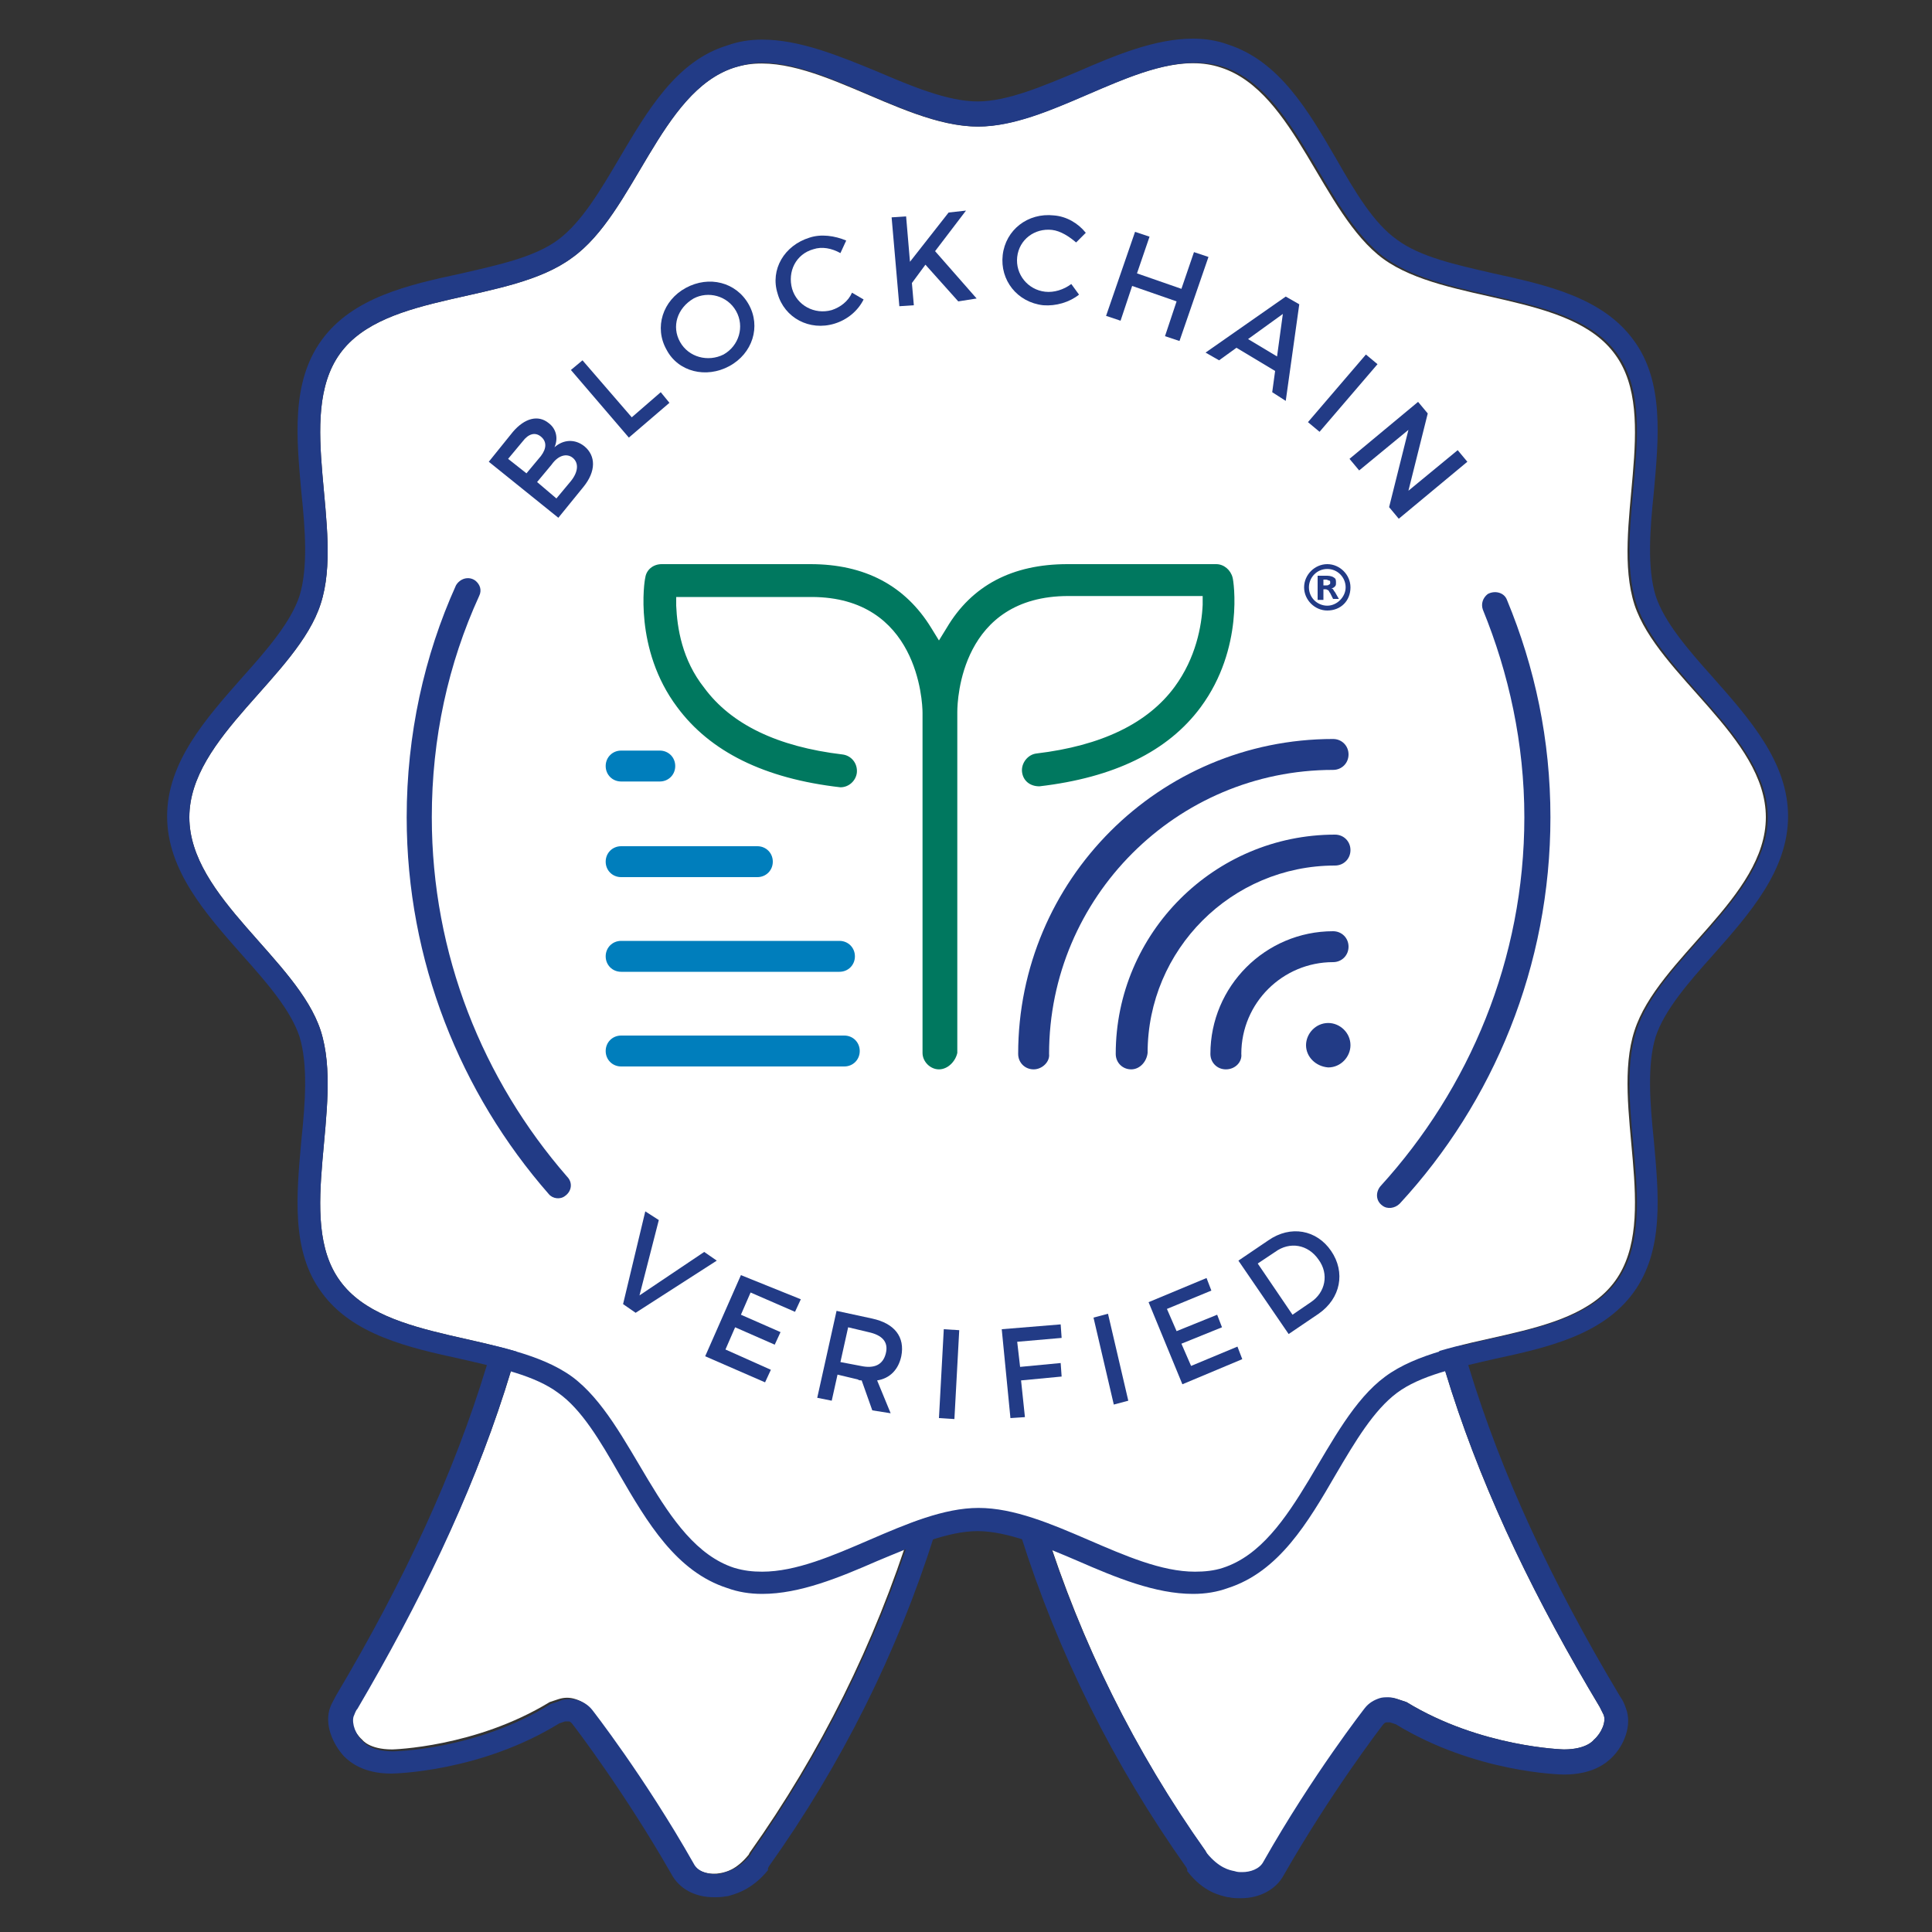
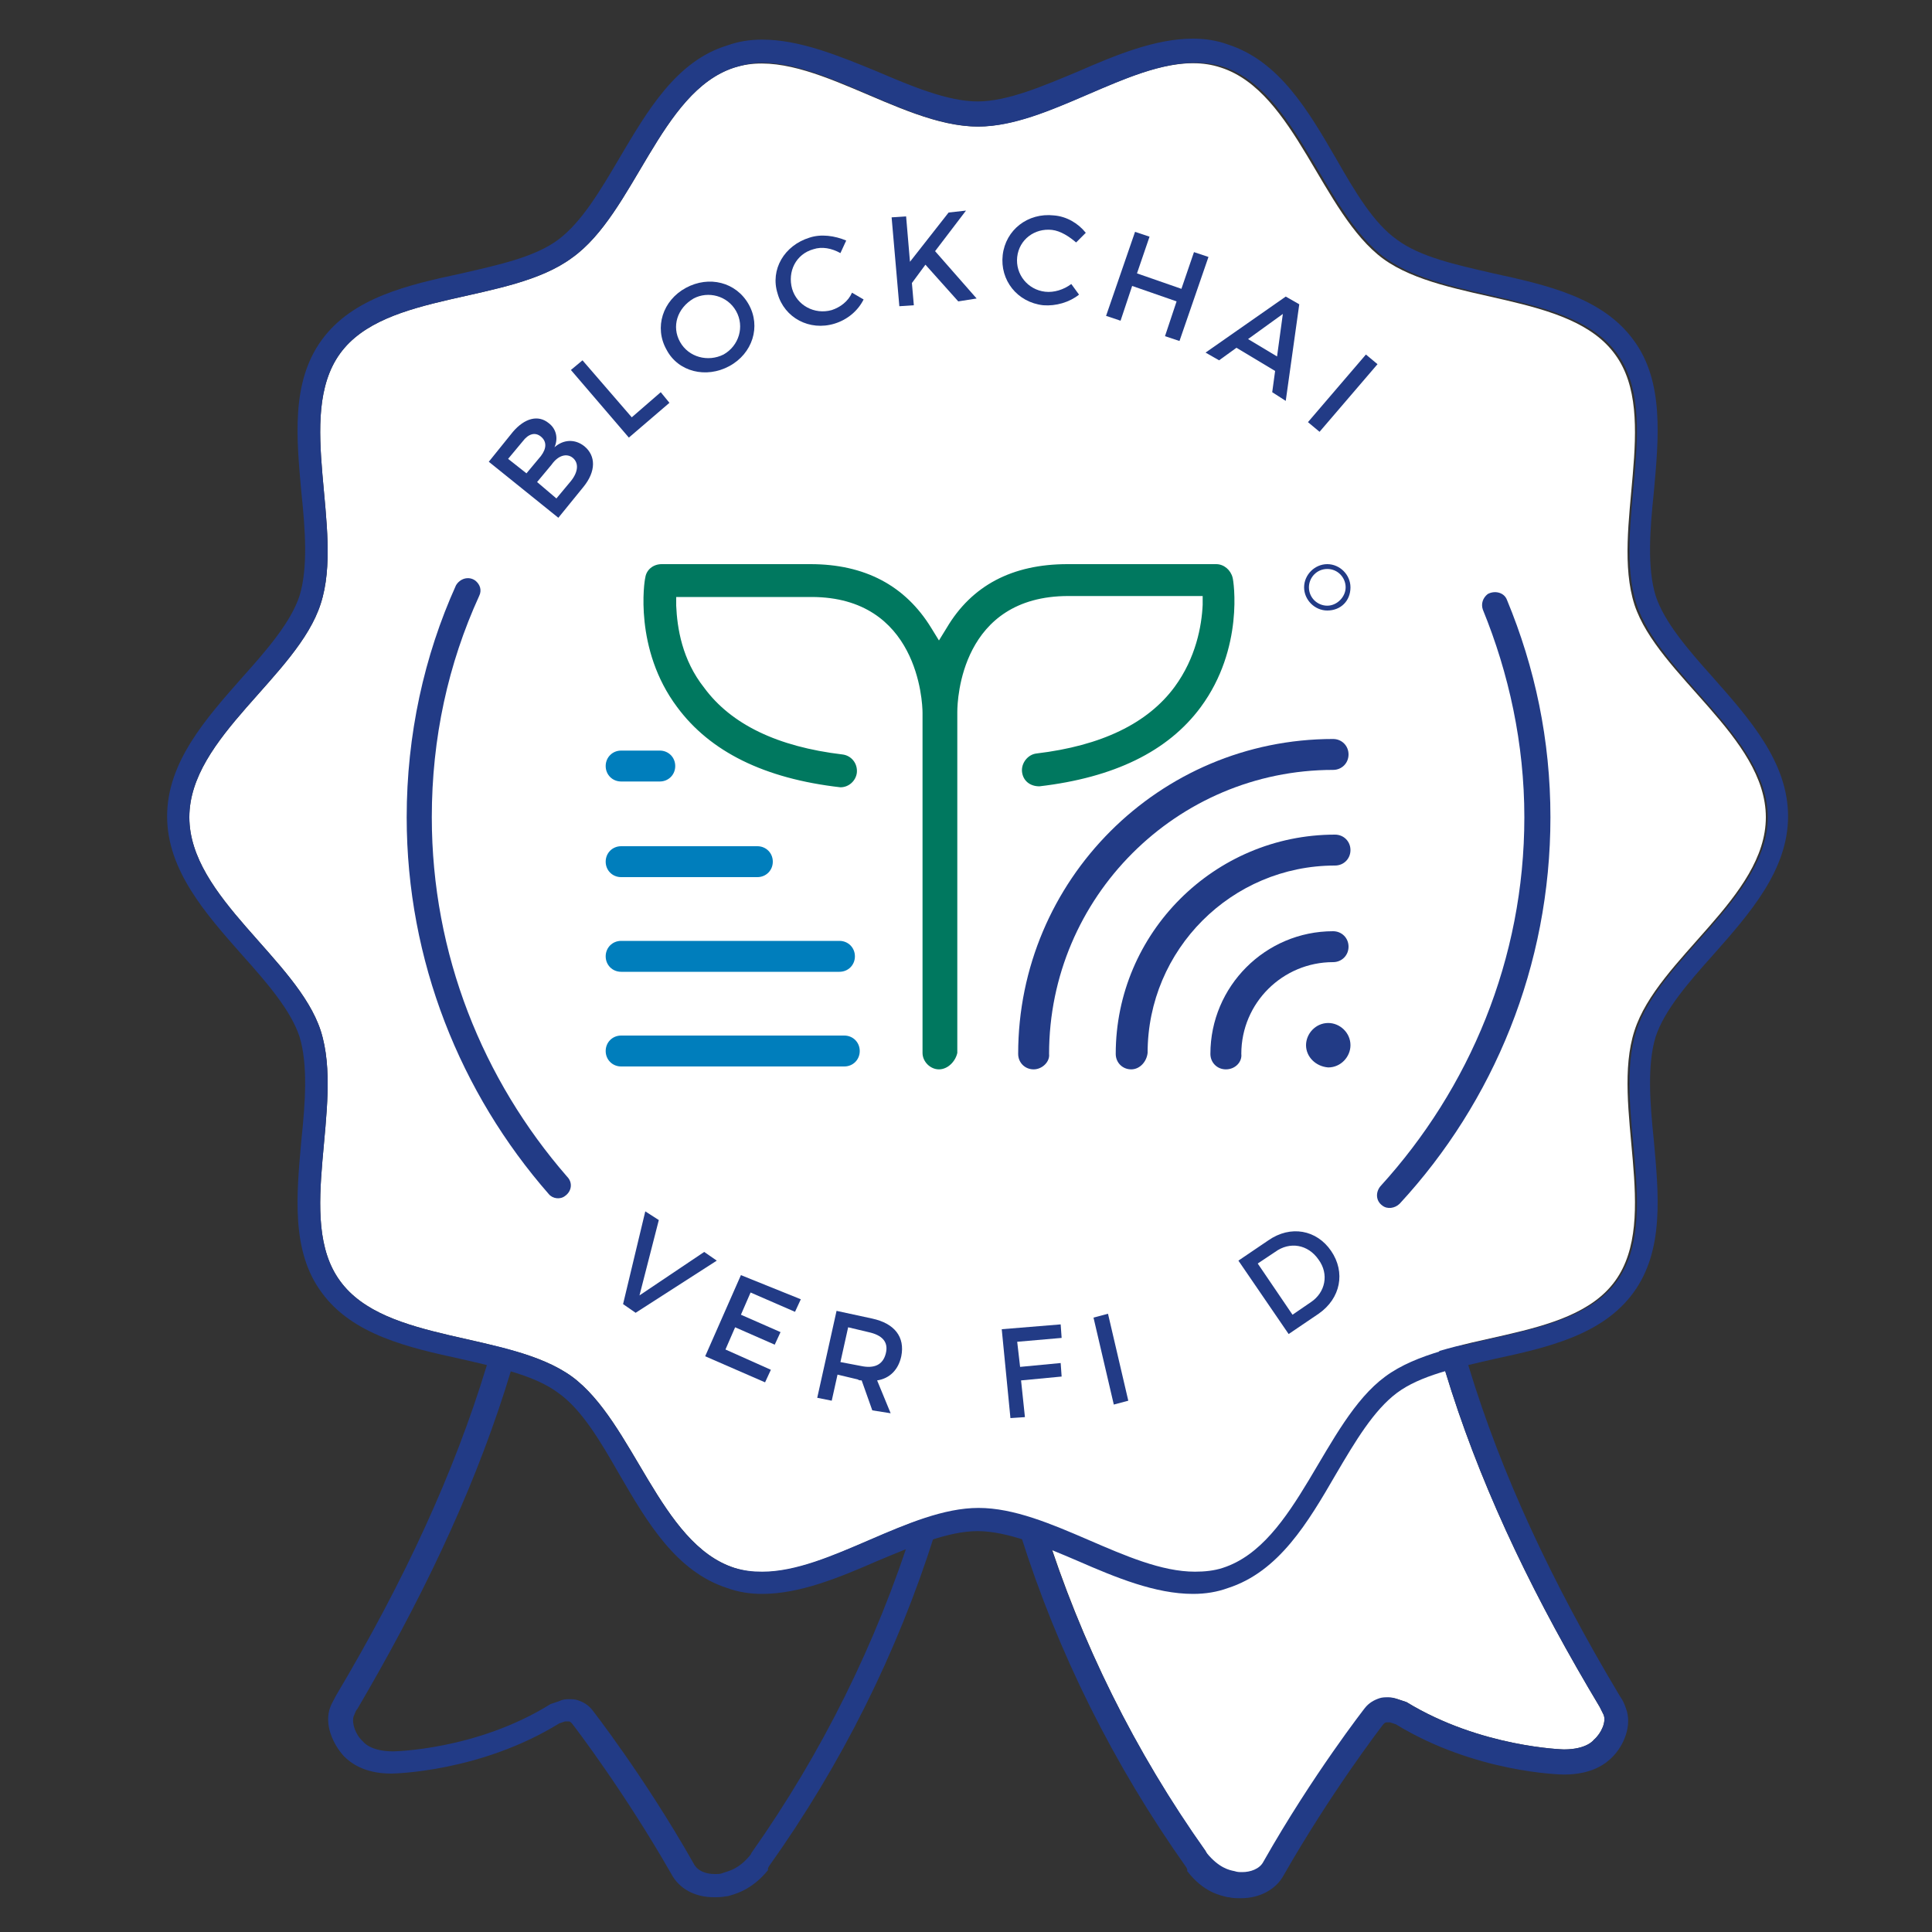
<svg xmlns="http://www.w3.org/2000/svg" version="1.1" id="Livello_1" x="0px" y="0px" viewBox="0 0 200 200" style="enable-background:new 0 0 200 200;" xml:space="preserve">
  <rect x="0" y="0" width="200" height="200" fill="#333333" stroke="none" />
  <style type="text/css">
	.st0{fill:#FFFFFF;}
	.st1{fill:#223B86;}
	.st2{fill:#007EBC;}
	.st3{fill:#00785F;}
</style>
  <g>
    <g>
      <g>
        <path class="st0" d="M144.8,108.5L144.8,108.5c-0.2,25.4,7.8,46.5,20.8,68.2c0.1,0.2,0.3,0.6,0.4,0.8c0.3,0.7-0.2,1.9-1,2.6     c0,0-0.7,1-3.1,1c0,0-8.6-0.2-16.3-4.9l-0.9-0.3c-0.6-0.2-1.2-0.2-1.8,0c-0.6,0.2-1.1,0.5-1.5,1c0,0-5.4,6.9-10.5,15.9v0     c-0.6,1.1-2,1.3-3,1.1c-0.5-0.1-1.6-0.3-2.9-1.9l0,0l-0.1-0.2c-14.7-20.7-22.5-45.5-22.3-70.8l0.6-0.3l20.9-6.1L144.8,108.5z" />
        <path class="st1" d="M144.8,108.5L144.8,108.5c-0.2,25.4,7.8,46.5,20.8,68.2c0.1,0.2,0.3,0.6,0.4,0.8c0.3,0.7-0.2,1.9-1,2.6     c0,0-0.7,1-3.1,1c0,0-8.6-0.2-16.3-4.9l-0.9-0.3c-0.3-0.1-0.6-0.2-1-0.2c-0.3,0-0.6,0-0.9,0.1c-0.6,0.2-1.1,0.5-1.5,1     c0,0-5.4,6.9-10.5,15.9v0c-0.4,0.8-1.4,1.1-2.2,1.1c-0.3,0-0.5,0-0.8-0.1c-0.5-0.1-1.6-0.3-2.9-1.9l0,0l-0.1-0.2     c-14.7-20.7-22.5-45.5-22.3-70.8l0.6-0.3l20.9-6.1L144.8,108.5 M147.3,105.2l-3.2,0.9l-20.9,6.1l-20.9,6.1l-0.2,0.1l-0.2,0.1     l-0.6,0.3l-1.3,0.7l0,1.5c-0.2,26,7.7,51,22.8,72.3l0.1,0.2l0,0.1l0,0.1c1.7,2.2,3.4,2.5,4.2,2.7l0.1,0l0,0l0,0     c0.4,0.1,0.8,0.1,1.3,0.1c1.9,0,3.6-0.9,4.4-2.4c4.8-8.4,9.9-15.1,10.3-15.6c0.1-0.1,0.2-0.2,0.3-0.2c0.1,0,0.1,0,0.2,0     c0.1,0,0.1,0,0.2,0l0.6,0.2c8.2,5,17,5.2,17.4,5.2c0,0,0,0,0,0c3,0,4.4-1.2,5-1.8c1.2-1.2,2.1-3.3,1.4-5.1     c-0.1-0.3-0.3-0.8-0.6-1.2c-14.3-23.9-20.6-44.6-20.4-67L147.3,105.2L147.3,105.2z" />
      </g>
      <g>
-         <path class="st0" d="M57.7,108.5L57.7,108.5c0.2,25.4-7.8,46.5-20.8,68.2c-0.1,0.2-0.3,0.6-0.4,0.8c-0.3,0.7,0.2,1.9,1,2.6     c0,0,0.7,1,3.1,1c0,0,8.6-0.2,16.3-4.9l0.9-0.3c0.6-0.2,1.2-0.2,1.8,0c0.6,0.2,1.1,0.5,1.5,1c0,0,5.4,6.9,10.5,15.9l0,0     c0.6,1.1,2,1.3,3,1.1c0.5-0.1,1.6-0.3,2.9-1.9l0,0l0.1-0.2c14.7-20.7,22.5-45.5,22.3-70.8l-0.6-0.3l-20.9-6.1L57.7,108.5z" />
        <path class="st1" d="M57.7,108.5l20.9,6.1l20.9,6.1l0.6,0.3c0.2,25.4-7.7,50.1-22.3,70.8l-0.1,0.2l0,0c-1.3,1.6-2.4,1.7-2.9,1.9     c-0.2,0.1-0.5,0.1-0.8,0.1c-0.9,0-1.8-0.3-2.2-1.1v0c-5.1-9-10.5-15.9-10.5-15.9c-0.4-0.5-0.9-0.8-1.5-1     c-0.3-0.1-0.6-0.1-0.9-0.1c-0.3,0-0.6,0-1,0.2l-0.9,0.3c-7.7,4.8-16.3,4.9-16.3,4.9c-2.4,0-3.1-1-3.1-1c-0.8-0.7-1.2-1.9-1-2.6     c0.1-0.2,0.2-0.6,0.4-0.8C49.9,154.9,57.9,133.8,57.7,108.5L57.7,108.5 M55.2,105.2l0,3.3c0.1,22.4-6.2,43.1-20.4,67     c-0.2,0.4-0.5,0.9-0.6,1.2c-0.7,1.8,0.3,3.9,1.4,5.1c0.6,0.6,2,1.8,4.9,1.8c0.4,0,9.3-0.2,17.4-5.2l0.6-0.2c0.1,0,0.1,0,0.2,0     c0.1,0,0.1,0,0.2,0c0.1,0,0.2,0.1,0.3,0.2c0.4,0.5,5.5,7.2,10.3,15.6c0.8,1.5,2.4,2.4,4.4,2.4c0.4,0,0.8,0,1.3-0.1l0,0l0,0l0.1,0     c0.7-0.2,2.5-0.6,4.2-2.7l0-0.1l0-0.1l0.1-0.2c15.1-21.2,23-46.2,22.8-72.3l0-1.5l-1.3-0.7l-0.6-0.3l-0.2-0.1l-0.2-0.1l-20.9-6.1     l-20.9-6.1L55.2,105.2L55.2,105.2z" />
      </g>
    </g>
    <g>
      <g>
        <g>
          <path class="st0" d="M182.8,84.6c0,8.3-11.2,14.6-13.6,22.1c-2.5,7.7,2.7,19.4-2,25.9c-4.7,6.5-17.5,5.1-24,9.9      c-6.4,4.7-9.1,17.3-16.8,19.8c-7.4,2.4-17-6.1-25.2-6.1c-8.3,0-17.8,8.6-25.2,6.1c-7.7-2.5-10.4-15.1-16.8-19.8      c-6.5-4.7-19.3-3.4-24-9.9c-4.7-6.4,0.5-18.1-2-25.9c-2.4-7.4-13.6-13.8-13.6-22.1c0-8.3,11.2-14.6,13.6-22.1      c2.5-7.7-2.7-19.4,2-25.9c4.7-6.5,17.5-5.1,24-9.9C65.7,22.1,68.3,9.5,76,7c7.4-2.4,17,6.1,25.2,6.1c8.3,0,17.8-8.6,25.2-6.1      c7.7,2.5,10.4,15.1,16.8,19.8c6.5,4.7,19.3,3.4,24,9.9c4.7,6.4-0.5,18.1,2,25.9C171.6,69.9,182.8,76.3,182.8,84.6z" />
        </g>
        <path class="st1" d="M78.9,6.5c6.9,0,15.1,6.6,22.4,6.6c7.2,0,15.4-6.6,22.4-6.6c1,0,1.9,0.1,2.9,0.4     c7.7,2.5,10.4,15.1,16.8,19.8c6.5,4.7,19.3,3.4,24,9.9c4.7,6.4-0.5,18.1,2,25.9c2.4,7.4,13.6,13.8,13.6,22.1     c0,8.3-11.2,14.6-13.6,22.1c-2.5,7.7,2.7,19.4-2,25.9c-4.7,6.5-17.5,5.1-24,9.9c-6.4,4.7-9.1,17.3-16.8,19.8     c-0.9,0.3-1.9,0.4-2.9,0.4c-6.9,0-15.1-6.6-22.4-6.6c-7.2,0-15.4,6.6-22.4,6.6c-1,0-1.9-0.1-2.9-0.4     c-7.7-2.5-10.4-15.1-16.8-19.8c-6.5-4.7-19.3-3.4-24-9.9c-4.7-6.4,0.5-18.1-2-25.9c-2.4-7.4-13.6-13.8-13.6-22.1     c0-8.3,11.2-14.6,13.6-22.1c2.5-7.7-2.7-19.4,2-25.9c4.7-6.5,17.5-5.1,24-9.9C65.7,22.1,68.3,9.5,76,7C77,6.7,77.9,6.5,78.9,6.5      M78.9,4.1c-1.3,0-2.5,0.2-3.6,0.6C70,6.3,67,11.5,64.1,16.4c-2,3.4-3.9,6.6-6.3,8.4c-2.4,1.8-6.1,2.6-10,3.5     c-5.6,1.2-11.3,2.5-14.5,6.9c-3.2,4.4-2.6,10.2-2.1,15.8c0.4,3.8,0.7,7.8-0.2,10.7c-0.9,2.7-3.3,5.5-5.9,8.4     c-3.8,4.3-7.8,8.8-7.8,14.4c0,5.6,4,10.1,7.8,14.4c2.6,2.9,5,5.7,5.9,8.4c0.9,2.9,0.6,6.9,0.2,10.7c-0.5,5.6-1.1,11.5,2.1,15.8     c3.2,4.4,9,5.7,14.5,6.9c3.9,0.9,7.6,1.7,10,3.5c2.4,1.7,4.3,4.9,6.3,8.4c2.9,5,5.9,10.1,11.2,11.8c1.1,0.4,2.3,0.6,3.6,0.6     c3.9,0,8-1.7,11.9-3.4c3.6-1.5,7.3-3.1,10.4-3.1c3.1,0,6.9,1.6,10.4,3.1c3.9,1.7,8,3.4,11.9,3.4c1.3,0,2.5-0.2,3.6-0.6     c5.3-1.7,8.3-6.8,11.2-11.8c2-3.4,3.9-6.6,6.3-8.4c2.4-1.8,6.1-2.6,10-3.5c5.6-1.2,11.3-2.5,14.5-6.9c3.2-4.4,2.6-10.2,2.1-15.8     c-0.4-3.8-0.7-7.8,0.2-10.7c0.9-2.7,3.3-5.5,5.9-8.4c3.8-4.3,7.8-8.8,7.8-14.4c0-5.6-4-10.1-7.8-14.4c-2.6-2.9-5-5.7-5.9-8.4     c-0.9-2.9-0.6-6.9-0.2-10.7c0.5-5.6,1.1-11.5-2.1-15.8c-3.2-4.4-9-5.7-14.5-6.9c-3.9-0.9-7.6-1.7-10-3.5     c-2.4-1.7-4.3-4.9-6.3-8.4c-2.9-5-5.9-10.1-11.2-11.8c-1.1-0.4-2.3-0.6-3.6-0.6c-3.9,0-8,1.7-11.9,3.4c-3.6,1.5-7.3,3.1-10.4,3.1     c-3.1,0-6.9-1.6-10.4-3.1C86.9,5.8,82.8,4.1,78.9,4.1L78.9,4.1z" />
      </g>
      <g>
        <path id="XMLID_90_" class="st2" d="M64.3,90.8c-0.9,0-1.6-0.7-1.6-1.6c0-0.9,0.7-1.6,1.6-1.6h14.1c0.9,0,1.6,0.7,1.6,1.6     c0,0.9-0.7,1.6-1.6,1.6H64.3" />
        <path id="XMLID_89_" class="st2" d="M64.3,80.9c-0.9,0-1.6-0.7-1.6-1.6c0-0.9,0.7-1.6,1.6-1.6h4c0.9,0,1.6,0.7,1.6,1.6     c0,0.9-0.7,1.6-1.6,1.6H64.3" />
        <path id="XMLID_88_" class="st2" d="M64.3,100.6c-0.9,0-1.6-0.7-1.6-1.6c0-0.9,0.7-1.6,1.6-1.6h22.6c0.9,0,1.6,0.7,1.6,1.6     c0,0.9-0.7,1.6-1.6,1.6H64.3" />
        <path id="XMLID_87_" class="st2" d="M64.3,110.4c-0.9,0-1.6-0.7-1.6-1.6c0-0.9,0.7-1.6,1.6-1.6h23.1c0.9,0,1.6,0.7,1.6,1.6     c0,0.9-0.7,1.6-1.6,1.6H64.3" />
        <path id="XMLID_86_" class="st3" d="M97.2,110.7c-0.9,0-1.7-0.8-1.7-1.7V73.8c0-1.2-0.5-12-11.5-12H70l0,0.9     c0.1,2.3,0.6,5.6,2.9,8.5c2.8,3.8,7.6,6.1,14.3,6.9c0.9,0.1,1.6,0.9,1.5,1.9c-0.1,0.8-0.8,1.5-1.7,1.5     c-7.9-0.9-13.5-3.7-16.9-8.3c-4.5-6-3.4-13.1-3.3-13.4c0.1-0.8,0.8-1.4,1.7-1.4h15.4c5.6,0,9.8,2.2,12.5,6.6l0.8,1.3l0.8-1.3     c2.6-4.4,6.8-6.6,12.5-6.6h15.4c0.8,0,1.5,0.6,1.7,1.4c0.1,0.3,1.2,7.3-3.3,13.4c-3.4,4.6-9,7.3-16.7,8.2c0,0,0,0,0,0     c-1,0-1.7-0.6-1.8-1.5c-0.1-0.9,0.6-1.8,1.5-1.9c6.7-0.8,11.5-3.1,14.3-6.9c2.2-3,2.8-6.3,2.9-8.5l0-0.9h-13.9     c-11.1,0-11.5,10.7-11.5,12V109C98.9,109.9,98.1,110.7,97.2,110.7" />
        <path id="XMLID_85_" class="st1" d="M135.2,108.2c0-1.2,1-2.3,2.3-2.3c1.2,0,2.3,1,2.3,2.3c0,1.2-1,2.3-2.3,2.3     C136.2,110.4,135.2,109.4,135.2,108.2" />
        <path id="XMLID_84_" class="st1" d="M107,110.7c-0.9,0-1.6-0.7-1.6-1.6c0-18,14.6-32.6,32.6-32.6c0.9,0,1.6,0.7,1.6,1.6     s-0.7,1.6-1.6,1.6c-16.2,0-29.4,13.2-29.4,29.4C108.7,109.9,107.9,110.7,107,110.7" />
        <path id="XMLID_83_" class="st1" d="M117.1,110.7c-0.9,0-1.6-0.7-1.6-1.6c0-12.5,10.2-22.7,22.7-22.7c0.9,0,1.6,0.7,1.6,1.6     c0,0.9-0.7,1.6-1.6,1.6c-10.7,0-19.4,8.7-19.4,19.4C118.7,109.9,118,110.7,117.1,110.7" />
        <path id="XMLID_82_" class="st1" d="M126.9,110.7c-0.9,0-1.6-0.7-1.6-1.6c0-7,5.7-12.7,12.7-12.7c0.9,0,1.6,0.7,1.6,1.6     c0,0.9-0.7,1.6-1.6,1.6c-5.2,0-9.5,4.2-9.5,9.5C128.6,109.9,127.9,110.7,126.9,110.7" />
        <g>
          <path class="st1" d="M137.4,63.2c-1.3,0-2.4-1.1-2.4-2.4c0-1.3,1.1-2.4,2.4-2.4c1.3,0,2.4,1.1,2.4,2.4      C139.8,62.2,138.8,63.2,137.4,63.2z M137.4,58.9c-1.1,0-1.9,0.9-1.9,1.9c0,1.1,0.9,1.9,1.9,1.9s1.9-0.9,1.9-1.9      C139.3,59.8,138.5,58.9,137.4,58.9z" />
-           <path class="st1" d="M137.3,60.6c0.1,0,0.2,0,0.3-0.1c0.1,0,0.1-0.1,0.1-0.2c0-0.1,0-0.2-0.1-0.2c-0.1,0-0.2-0.1-0.3-0.1H137      v0.6H137.3 M137,61.1v1h-0.6v-2.5h1c0.3,0,0.6,0.1,0.7,0.2c0.2,0.1,0.2,0.3,0.2,0.5c0,0.2,0,0.3-0.1,0.4      c-0.1,0.1-0.2,0.2-0.4,0.2c0.1,0,0.2,0.1,0.2,0.1s0.1,0.2,0.2,0.3l0.4,0.7H138l-0.3-0.6c-0.1-0.1-0.1-0.2-0.2-0.3      c-0.1,0-0.1-0.1-0.3-0.1H137" />
        </g>
      </g>
      <g>
        <g>
          <g>
            <path class="st1" d="M56.8,43.8c0.8,0.6,1,1.6,0.6,2.5c0.9-0.8,2.1-0.9,3.1-0.1c1.2,1,1.2,2.6-0.1,4.2l-2.6,3.2l-7.2-5.8       l2.5-3.1C54.3,43.3,55.7,42.9,56.8,43.8z M56,45.2c-0.6-0.5-1.3-0.3-1.9,0.5l-1.5,1.8l1.9,1.5l1.5-1.8       C56.6,46.4,56.6,45.7,56,45.2z M59.3,47.4c-0.6-0.5-1.5-0.3-2.2,0.7l-1.5,1.8l2,1.7l1.5-1.8C59.9,48.8,59.9,47.9,59.3,47.4z" />
            <path class="st1" d="M60.3,37.3l5.1,5.9l3-2.6l0.9,1.1l-4.2,3.6l-6-7L60.3,37.3z" />
            <path class="st1" d="M77.5,31.5c1.3,2.3,0.4,5.1-2,6.4c-2.4,1.3-5.3,0.6-6.5-1.7c-1.3-2.3-0.4-5.1,2-6.4       C73.4,28.5,76.2,29.2,77.5,31.5z M70.4,35.4c0.9,1.6,2.9,2.1,4.5,1.3c1.6-0.9,2.2-2.9,1.3-4.5c-0.9-1.6-2.9-2.1-4.4-1.3       C70.1,31.9,69.5,33.8,70.4,35.4z" />
            <path class="st1" d="M84.2,25.8c-1.8,0.5-2.7,2.3-2.2,4.1c0.5,1.7,2.3,2.7,4.1,2.2c0.9-0.3,1.7-0.9,2.1-1.8l1.2,0.7       c-0.6,1.2-1.7,2.1-3,2.5c-2.6,0.8-5.2-0.6-5.9-3.1c-0.8-2.5,0.7-5,3.3-5.8c1.2-0.4,2.6-0.2,3.8,0.3L87,26.2       C86.1,25.7,85.1,25.5,84.2,25.8z" />
            <path class="st1" d="M99.2,31.2l-3.4-3.8l-1.4,1.9l0.2,2.3l-1.5,0.1l-0.8-9.2l1.5-0.1l0.4,4.7l4-5.1l1.8-0.2l-3.2,4.2l4.3,4.9       L99.2,31.2z" />
            <path class="st1" d="M108.9,23.8c-1.8-0.2-3.4,1-3.6,2.8c-0.2,1.8,1.1,3.4,2.9,3.6c0.9,0.1,1.9-0.2,2.7-0.8l0.8,1.1       c-1,0.8-2.4,1.2-3.7,1.1c-2.7-0.3-4.5-2.6-4.2-5.2c0.3-2.6,2.6-4.4,5.3-4.1c1.3,0.1,2.5,0.8,3.3,1.8l-1,1       C110.7,24.5,109.8,23.9,108.9,23.8z" />
            <path class="st1" d="M119,24.5l-1.3,3.8l4.6,1.6l1.3-3.8l1.5,0.5l-3,8.7l-1.5-0.5l1.2-3.6l-4.6-1.6l-1.2,3.6l-1.5-0.5l3-8.7       L119,24.5z" />
            <path class="st1" d="M132,38.4l-4-2.4l-1.8,1.3l-1.4-0.8l8.3-5.8l1.4,0.8l-1.4,10l-1.4-0.9L132,38.4z M132.2,36.9l0.6-4.4       l-3.6,2.6L132.2,36.9z" />
            <path class="st1" d="M142.6,37.7l-6,7l-1.2-1l6-7L142.6,37.7z" />
-             <path class="st1" d="M147.8,42.8l-2,8l5.1-4.2l1,1.2l-7.1,5.9l-1-1.2l2-8l-5.1,4.2l-1-1.2l7.1-5.9L147.8,42.8z" />
          </g>
        </g>
        <g>
          <g>
            <path class="st1" d="M68.2,126.3l-2,7.8l6.7-4.5l1.3,0.9l-8.4,5.4l-1.3-0.9l2.3-9.6L68.2,126.3z" />
            <path class="st1" d="M82.9,134.5l-0.6,1.3l-4.6-2l-1,2.3l4.1,1.8l-0.6,1.3l-4.1-1.8l-1,2.3l4.7,2.1l-0.6,1.3l-6.2-2.7l3.7-8.4       L82.9,134.5z" />
            <path class="st1" d="M90.3,146l-1.1-3.1c-0.1,0-0.3,0-0.4-0.1l-2.1-0.5l-0.6,2.7l-1.5-0.3l2-9l3.7,0.8c2.3,0.5,3.4,1.9,3,3.9       c-0.3,1.4-1.2,2.3-2.5,2.5l1.4,3.4L90.3,146z M89.1,141.4c1.4,0.3,2.3-0.1,2.6-1.3c0.3-1.2-0.4-1.9-1.8-2.2l-2.1-0.5L87,141       L89.1,141.4z" />
-             <path class="st1" d="M99.3,137.7l-0.5,9.2l-1.6-0.1l0.5-9.2L99.3,137.7z" />
+             <path class="st1" d="M99.3,137.7l-0.5,9.2l0.5-9.2L99.3,137.7z" />
            <path class="st1" d="M109.8,137.1l0.1,1.4l-4.6,0.4l0.3,2.6l4.2-0.4l0.1,1.4l-4.2,0.4l0.4,3.8l-1.5,0.1l-0.9-9.2L109.8,137.1z" />
            <path class="st1" d="M114.7,136l2.1,9l-1.5,0.4l-2.1-9L114.7,136z" />
-             <path class="st1" d="M124.9,132.3l0.5,1.3l-4.6,1.9l1,2.3l4.2-1.7l0.5,1.3l-4.2,1.7l1,2.3l4.8-2l0.5,1.3l-6.2,2.6l-3.5-8.5       L124.9,132.3z" />
            <path class="st1" d="M137.8,129.5c1.5,2.2,1,4.9-1.3,6.5l-3.1,2.1l-5.2-7.6l3.1-2.1C133.6,126.8,136.3,127.3,137.8,129.5z        M136.5,130.4c-1.1-1.6-3-1.9-4.5-0.8l-1.8,1.2l3.6,5.3l1.9-1.3C137.2,133.8,137.6,131.9,136.5,130.4z" />
          </g>
        </g>
        <path class="st1" d="M157.8,84.6c0,14.7-5.7,28.1-14.9,38.2c-0.5,0.6-0.5,1.5,0.2,2l0,0c0.5,0.4,1.3,0.3,1.8-0.2     c9.7-10.5,15.6-24.6,15.6-40c0-8-1.6-15.5-4.5-22.5c-0.3-0.8-1.3-1-2-0.6l0,0c-0.5,0.4-0.7,1-0.5,1.6     C156.2,69.7,157.8,77,157.8,84.6z" />
        <path class="st1" d="M44.7,84.6c0-8.2,1.7-15.9,4.9-22.9c0.3-0.6,0.1-1.2-0.4-1.6l0,0c-0.7-0.5-1.6-0.2-2,0.5     c-3.3,7.3-5.1,15.5-5.1,24c0,14.9,5.6,28.6,14.7,39c0.4,0.5,1.2,0.6,1.7,0.2l0,0c0.7-0.5,0.8-1.4,0.2-2     C50,111.8,44.7,98.8,44.7,84.6z" />
      </g>
    </g>
  </g>
</svg>